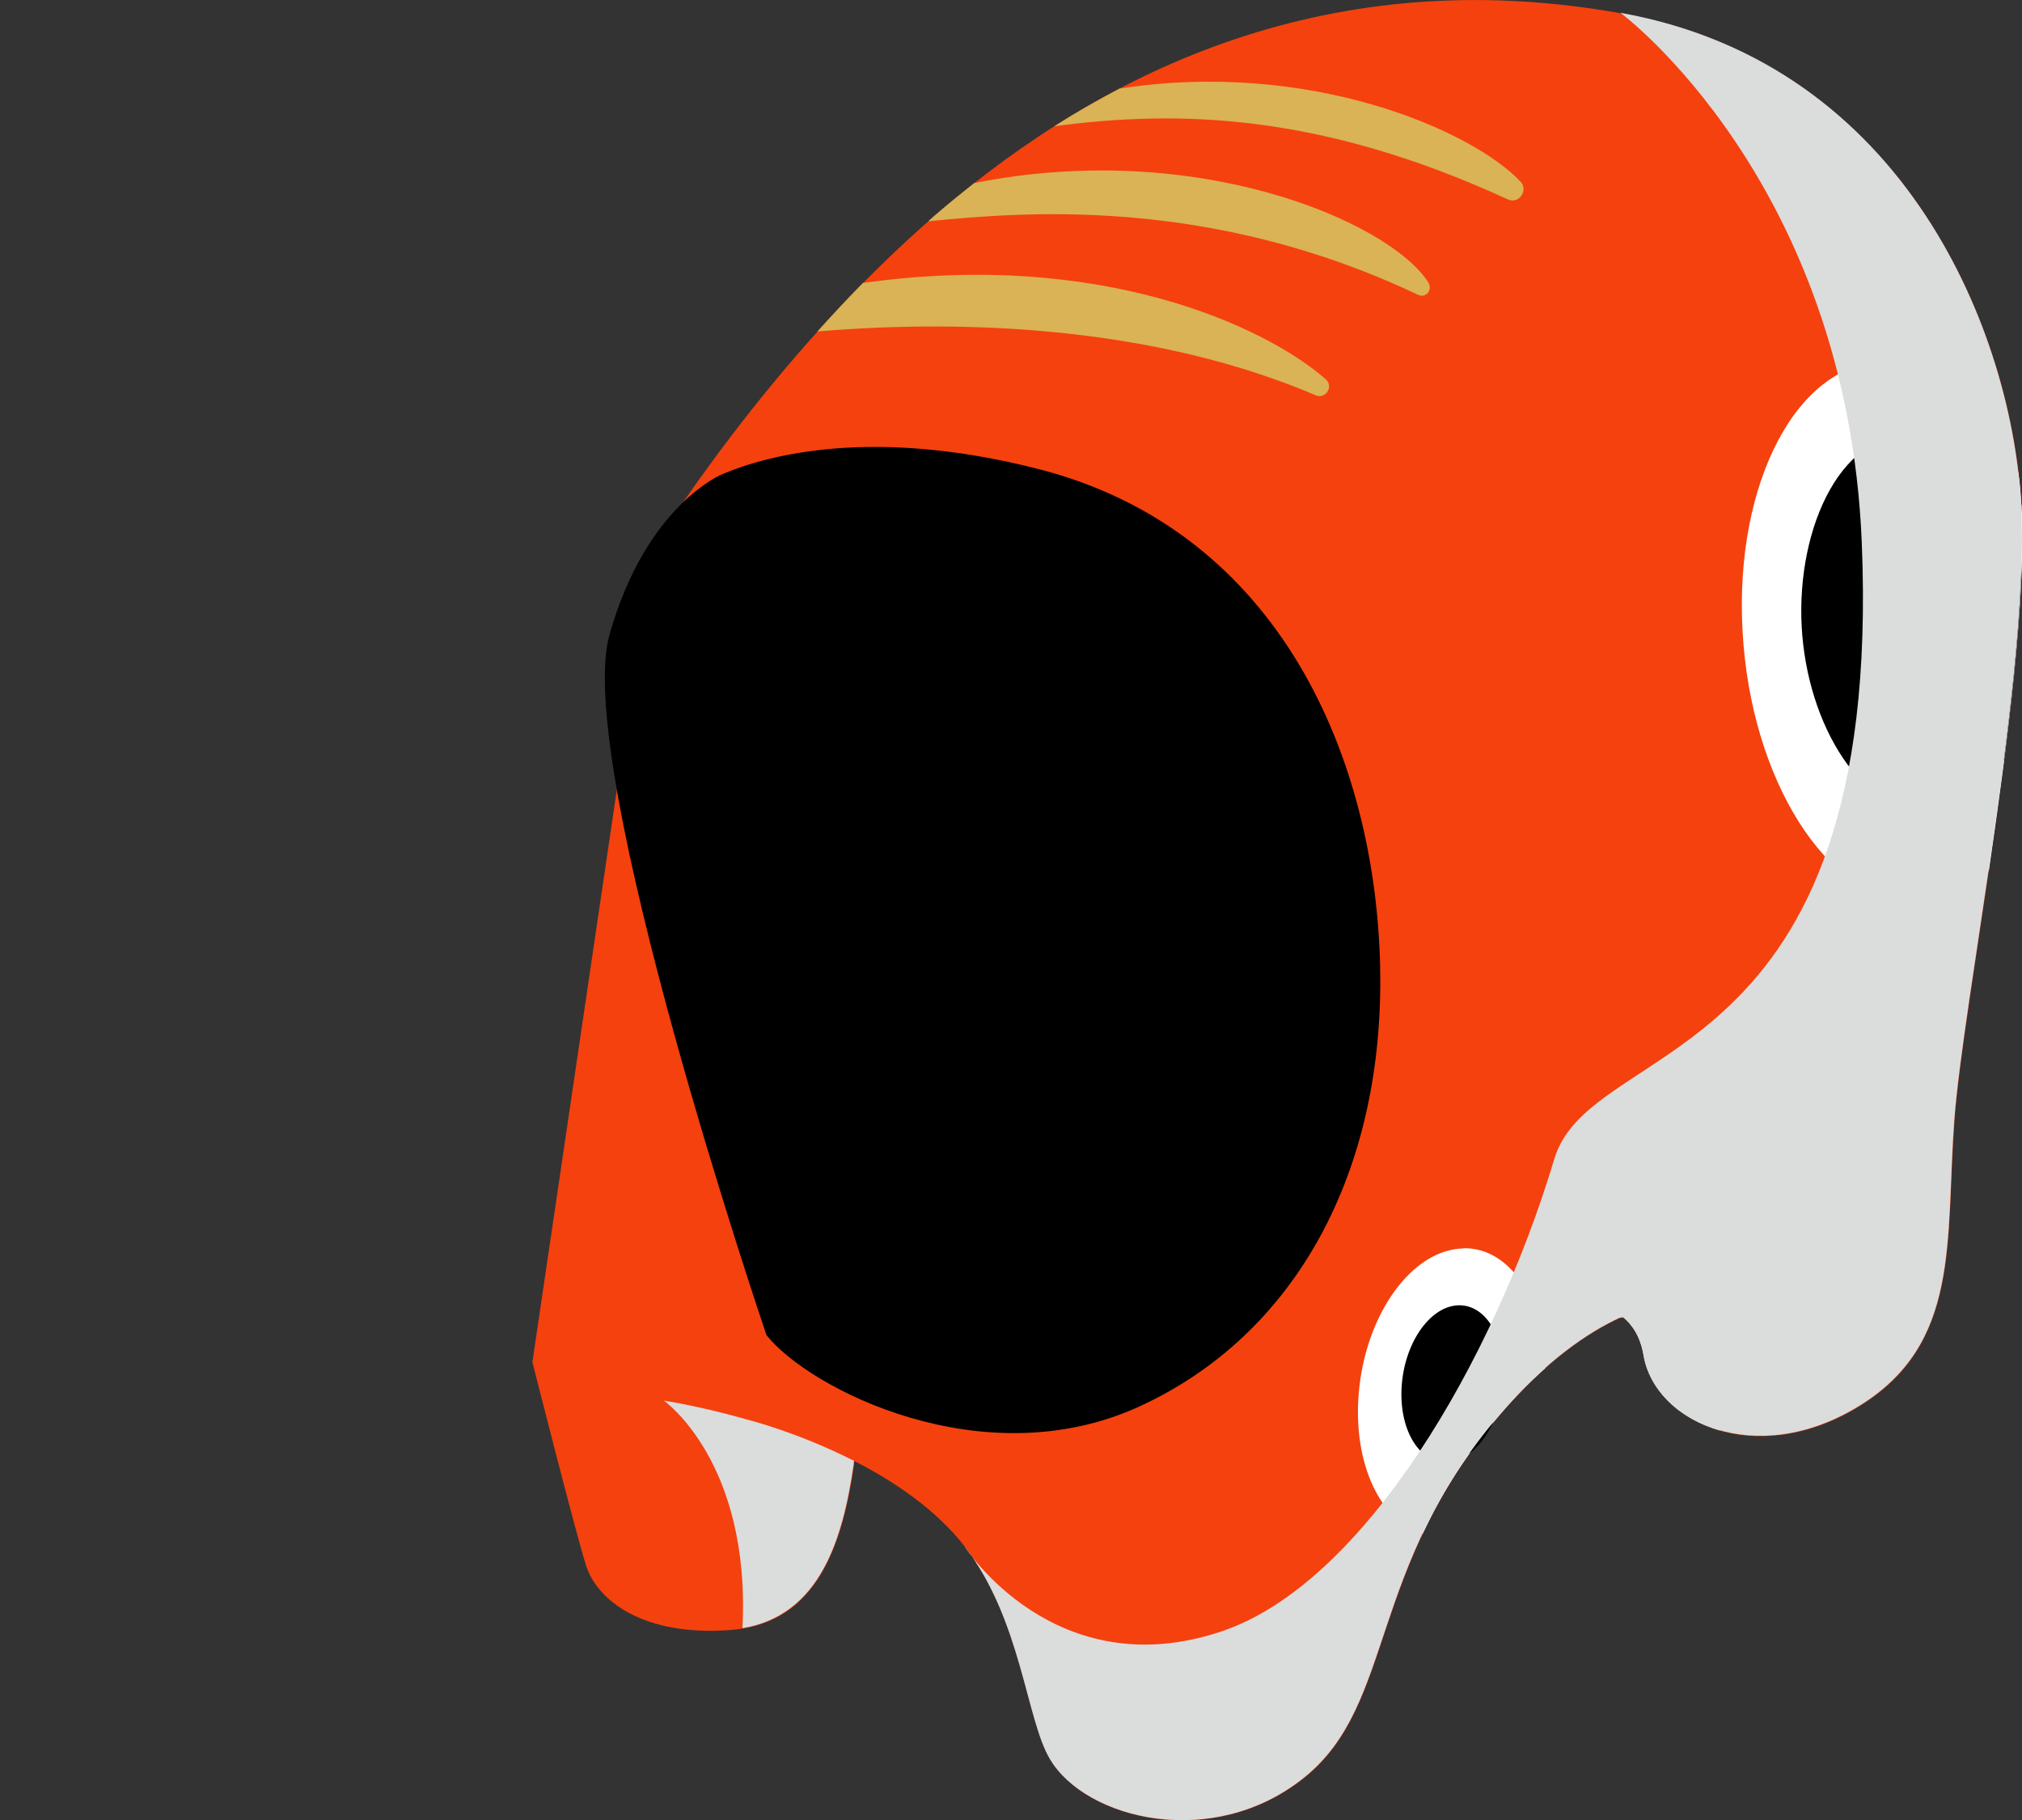
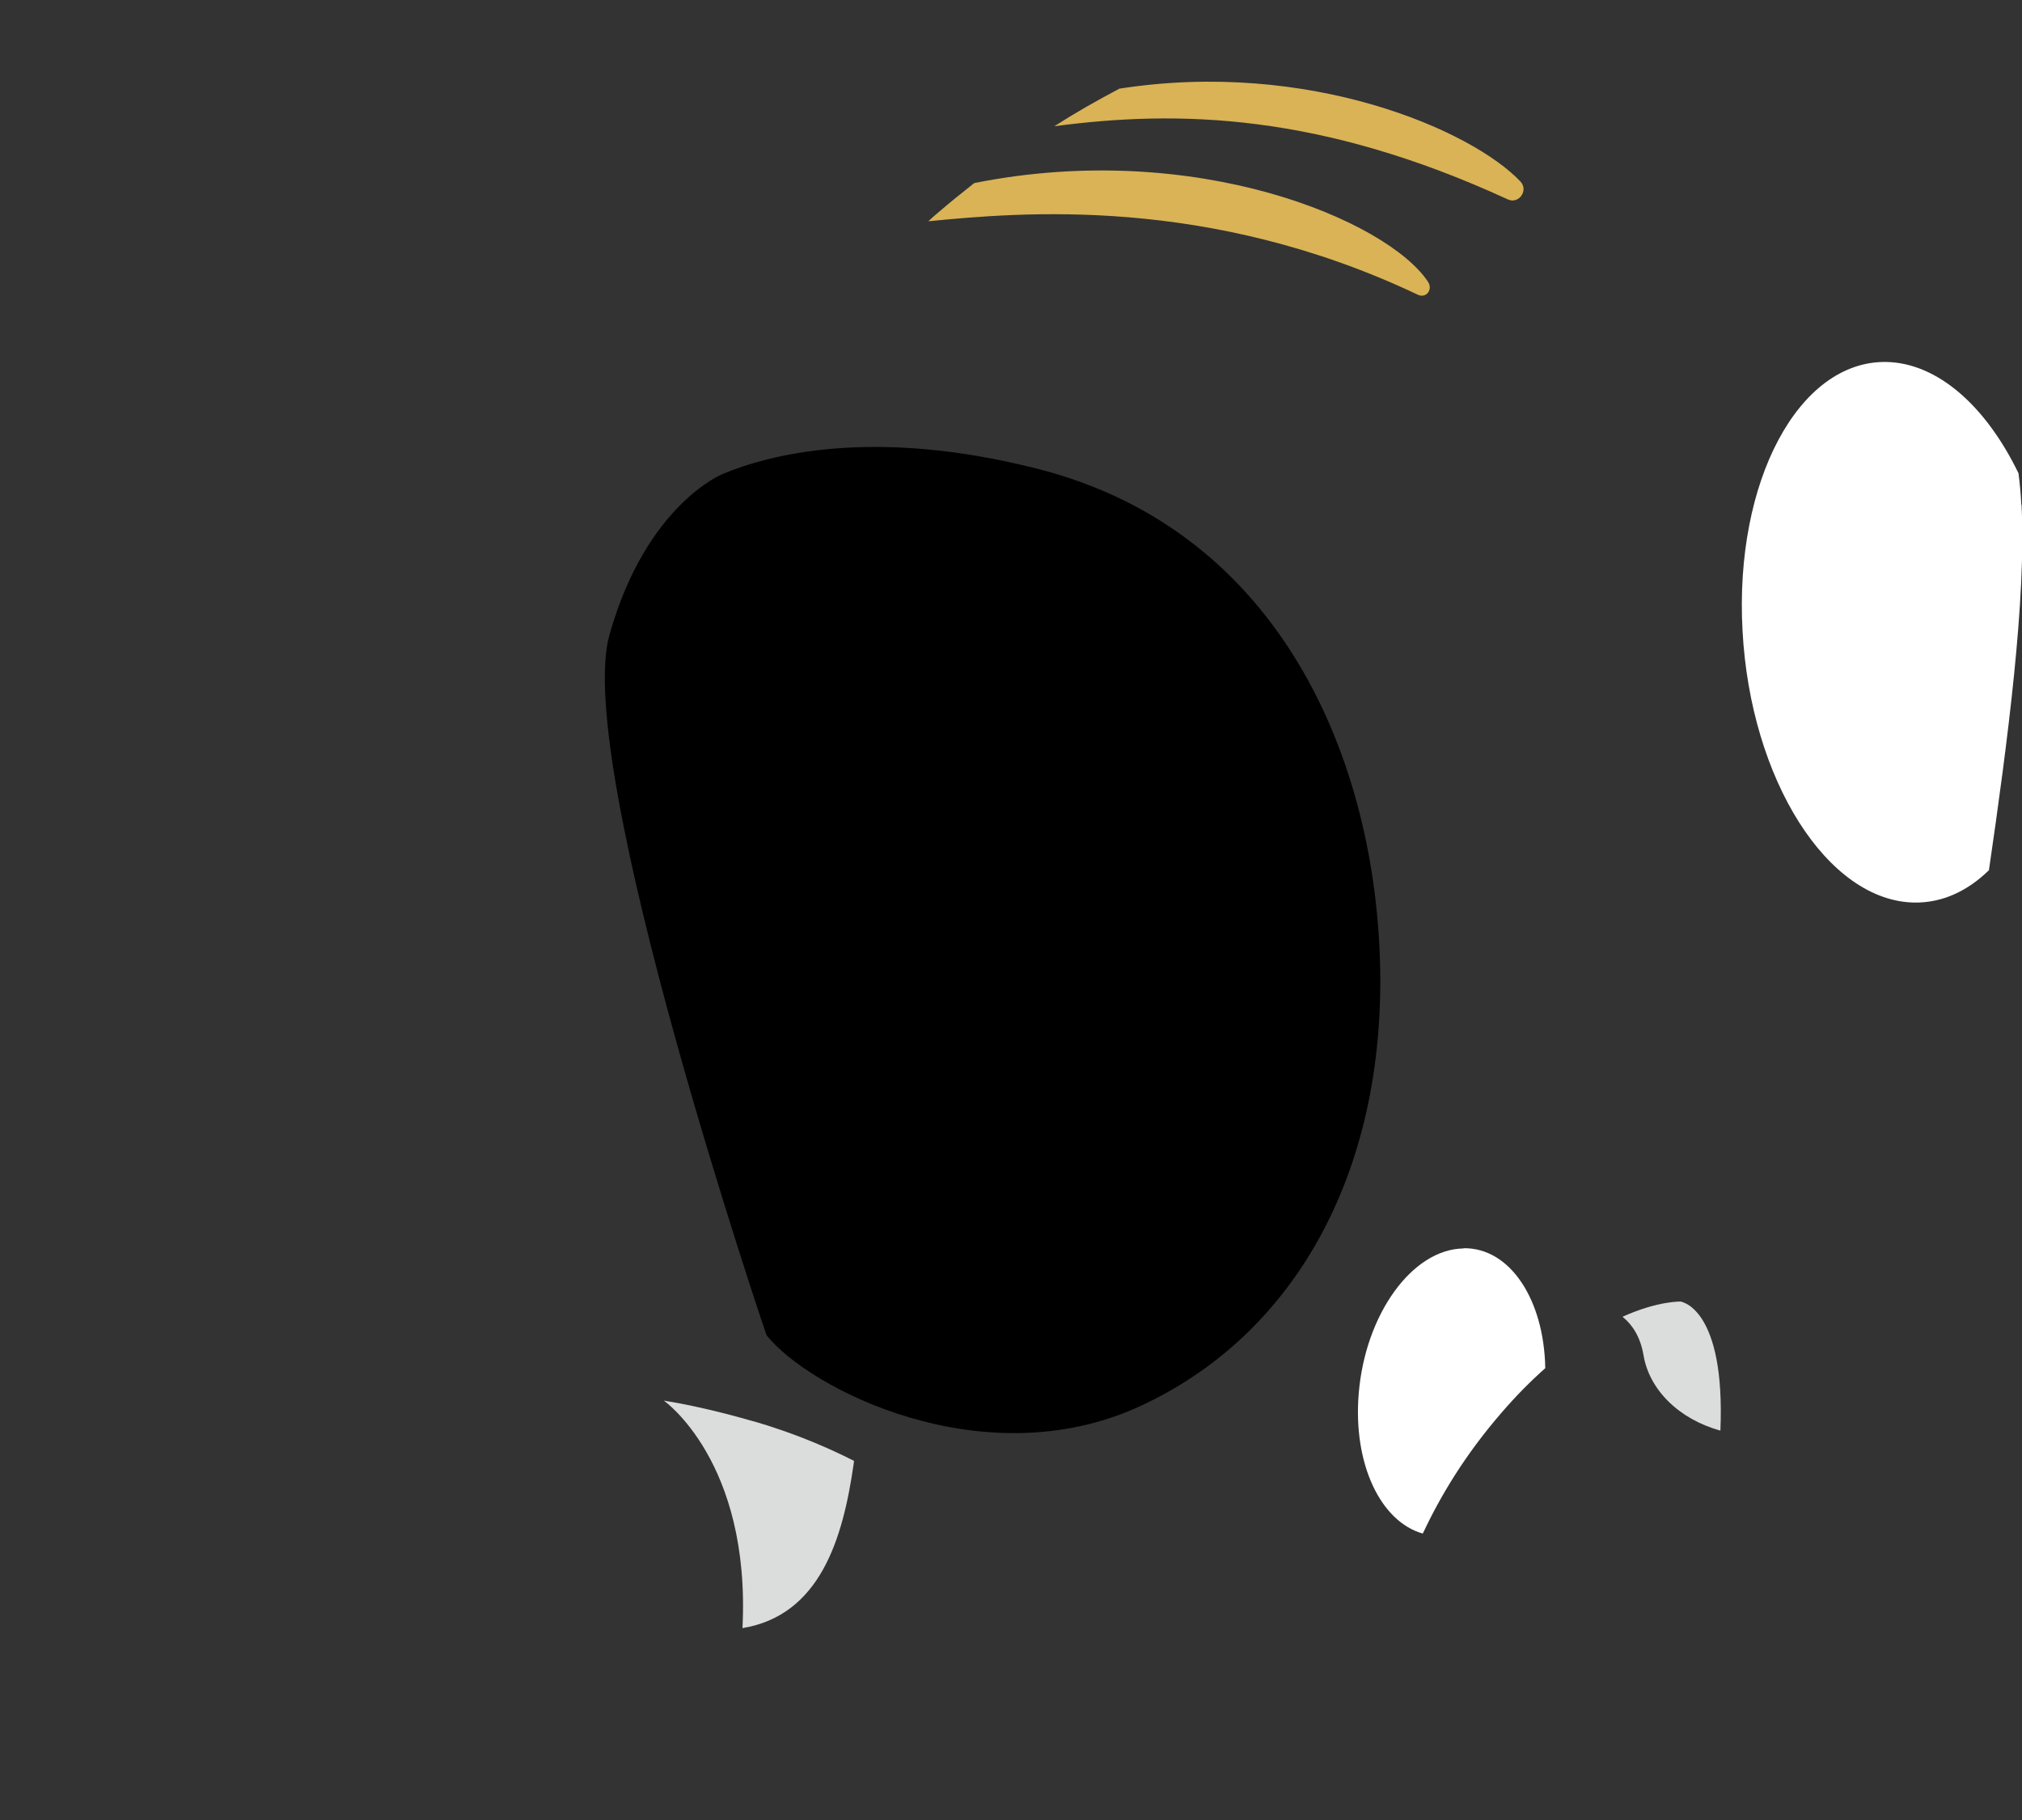
<svg xmlns="http://www.w3.org/2000/svg" version="1.1" viewBox="0 0 868.2 781.5">
  <rect x="0" y="0" width="868.2" height="781.5" fill="#333333" stroke="none" />
  <defs>
    <style>
      .st0 {
        fill: #dbdcdc;
        mix-blend-mode: multiply;
      }

      .st0, .st1 {
        isolation: isolate;
      }

      .st2 {
        fill: #fff;
      }

      .st3 {
        fill: #d9b355;
      }

      .st4 {
        fill: #f5410e;
      }
    </style>
  </defs>
  <g class="st1">
    <g id="_レイヤー_1" data-name="レイヤー_1">
-       <path class="st4" d="M695.6,565.8c-13.7,6.3-31.6,18.3-51.2,41.2-57.5,66.8-45,124.6-84.3,156.2-39.3,31.6-93.9,18-109.2-7.9-10.2-17.2-12.3-59.7-36.4-91-12.5-16.2-30.7-28.4-47.8-37.1v1.7c-4.9,33.5-15.4,68-52.8,70.9s-57.5-12.5-62.3-27.8-23-87.2-23-87.2l51.5-349.1s50.1-82.2,122.9-144.5C475.7,28.9,572.2-16.4,695.9,5.7c123.6,22,168.2,139.2,172,211.1s-24.9,212.7-28.7,264.5c-3.8,51.7,2.9,95.8-41.2,122.7-44.1,26.8-87.4,6.7-92.2-22-1.3-7.7-4.5-12.8-8.6-16.3l-1.5.2h-.1Z" />
      <path d="M329.1,573.2c18.2,23,93,61.3,160,30.7,67.1-30.7,105.4-100.6,103.5-188.8-1.9-88.2-42.2-186.9-146.6-213.7-71.4-18.3-116.4-6-135.7,2.1,0,0-32.8,13-48.6,69-15.8,56.1,67.4,300.7,67.4,300.7h0Z" />
      <path class="st0" d="M318.8,699c33.3-5.5,43.1-38.3,47.7-70.2,0,0,.1-.6.2-1.6-23.9-12.2-45.4-17.6-45.4-17.6,0,0-18.3-5.4-36.3-8.3,0,0,37.4,26.1,33.8,97.7h0Z" />
      <path class="st0" d="M722,558.8s-9.7-.5-25.3,6.5l.3.3c4.1,3.4,7.4,8.6,8.7,16.3,2.5,14.8,15.2,27.4,33,32.3,2.2-52.5-16.8-55.3-16.8-55.3h0Z" />
      <path class="st2" d="M867.9,216.7c-.2-4.3-.6-8.9-1.2-13.5-13.9-28.7-34.7-47.5-57-47.8-37.4-.4-65,51.2-61.5,115.3,3.4,64.1,36.6,116.4,74,116.8,11.8.1,22.6-4.9,31.8-13.9,8.1-55.5,16.1-116.9,14-156.9h0Z" />
-       <path d="M825.5,187c-34.5-5-54.2,39.6-51.9,82s26,81.1,57.1,81.4c12.1,0,26.4-9.1,29.9-25.2,3.6-27.9,6.4-55.3,7.3-79-2.2-33.3-22.7-56.3-42.4-59.1h0Z" />
      <path class="st2" d="M628.4,536c-22,.3-42.2,28.2-45,62.3-2.5,30.2,9.4,55,27.5,60.1,7.7-16.3,18-33.5,33.4-51.4,6.6-7.7,13-14.1,19.2-19.6-.5-29.4-15.1-51.8-35.1-51.5h0Z" />
-       <path d="M645.4,593.7c-1.5,18.6-12.5,33.8-24.5,34s-20.5-14.7-19-33.3,12.5-33.8,24.5-34,20.5,14.7,19,33.3Z" />
      <path d="M341,230c-5.1,0-10.5-.7-15.8-1.8-3.5,5.7-11.2,19.8-12.5,37.1,0,0,16.1-23.8,28.3-35.3h0Z" />
-       <path class="st0" d="M414.4,664.2c24.1,31.3,26.2,73.9,36.4,91,15.3,25.9,70,39.5,109.2,7.9,39.3-31.6,26.8-89.4,84.3-156.2,19.6-22.8,37.6-34.9,51.2-41.2l1.5-.2c4.1,3.4,7.4,8.6,8.7,16.3,4.8,28.7,48.2,48.9,92.2,22,44.1-26.8,37.4-70.9,41.2-122.7,3.8-51.7,32.6-192.6,28.7-264.5-3.8-71.9-48.4-189-172-211.1,0,0,97.2,72,103.6,227.4,9.5,229.4-116.1,211.8-132,264.6-26,86.8-81.8,182.4-142.9,202.9-71.7,24.1-110.3-36.4-110.3-36.4l.2.2Z" />
      <path class="st3" d="M418.3,78.6c-5.2,4.1-10.4,8.3-15.4,12.6-1.5,1.2-2.9,2.5-4.3,3.8,39.8-3.9,120.3-11.1,210.1,31.5,3.7,1.8,6.7-2.2,4.4-5.6-17.5-26.2-99.8-61.3-194.8-42.3h0Z" />
      <path class="st3" d="M480.4,38.2c-9.5,5-18.8,10.3-27.7,16,53.4-7.1,114.3-5.6,194.7,31.4,4.7,2.2,9-3.8,5.5-7.6-20.8-22.1-90.9-52.7-172.5-39.9h0Z" />
-       <path class="st3" d="M569.2,162.8c-25.8-22.7-97-55.7-198.7-41.3-6.8,6.9-13.3,13.9-19.5,20.8,41.5-3.5,133.3-7,213.9,27.4,4.3,1.8,7.9-3.8,4.3-6.9Z" />
    </g>
  </g>
</svg>